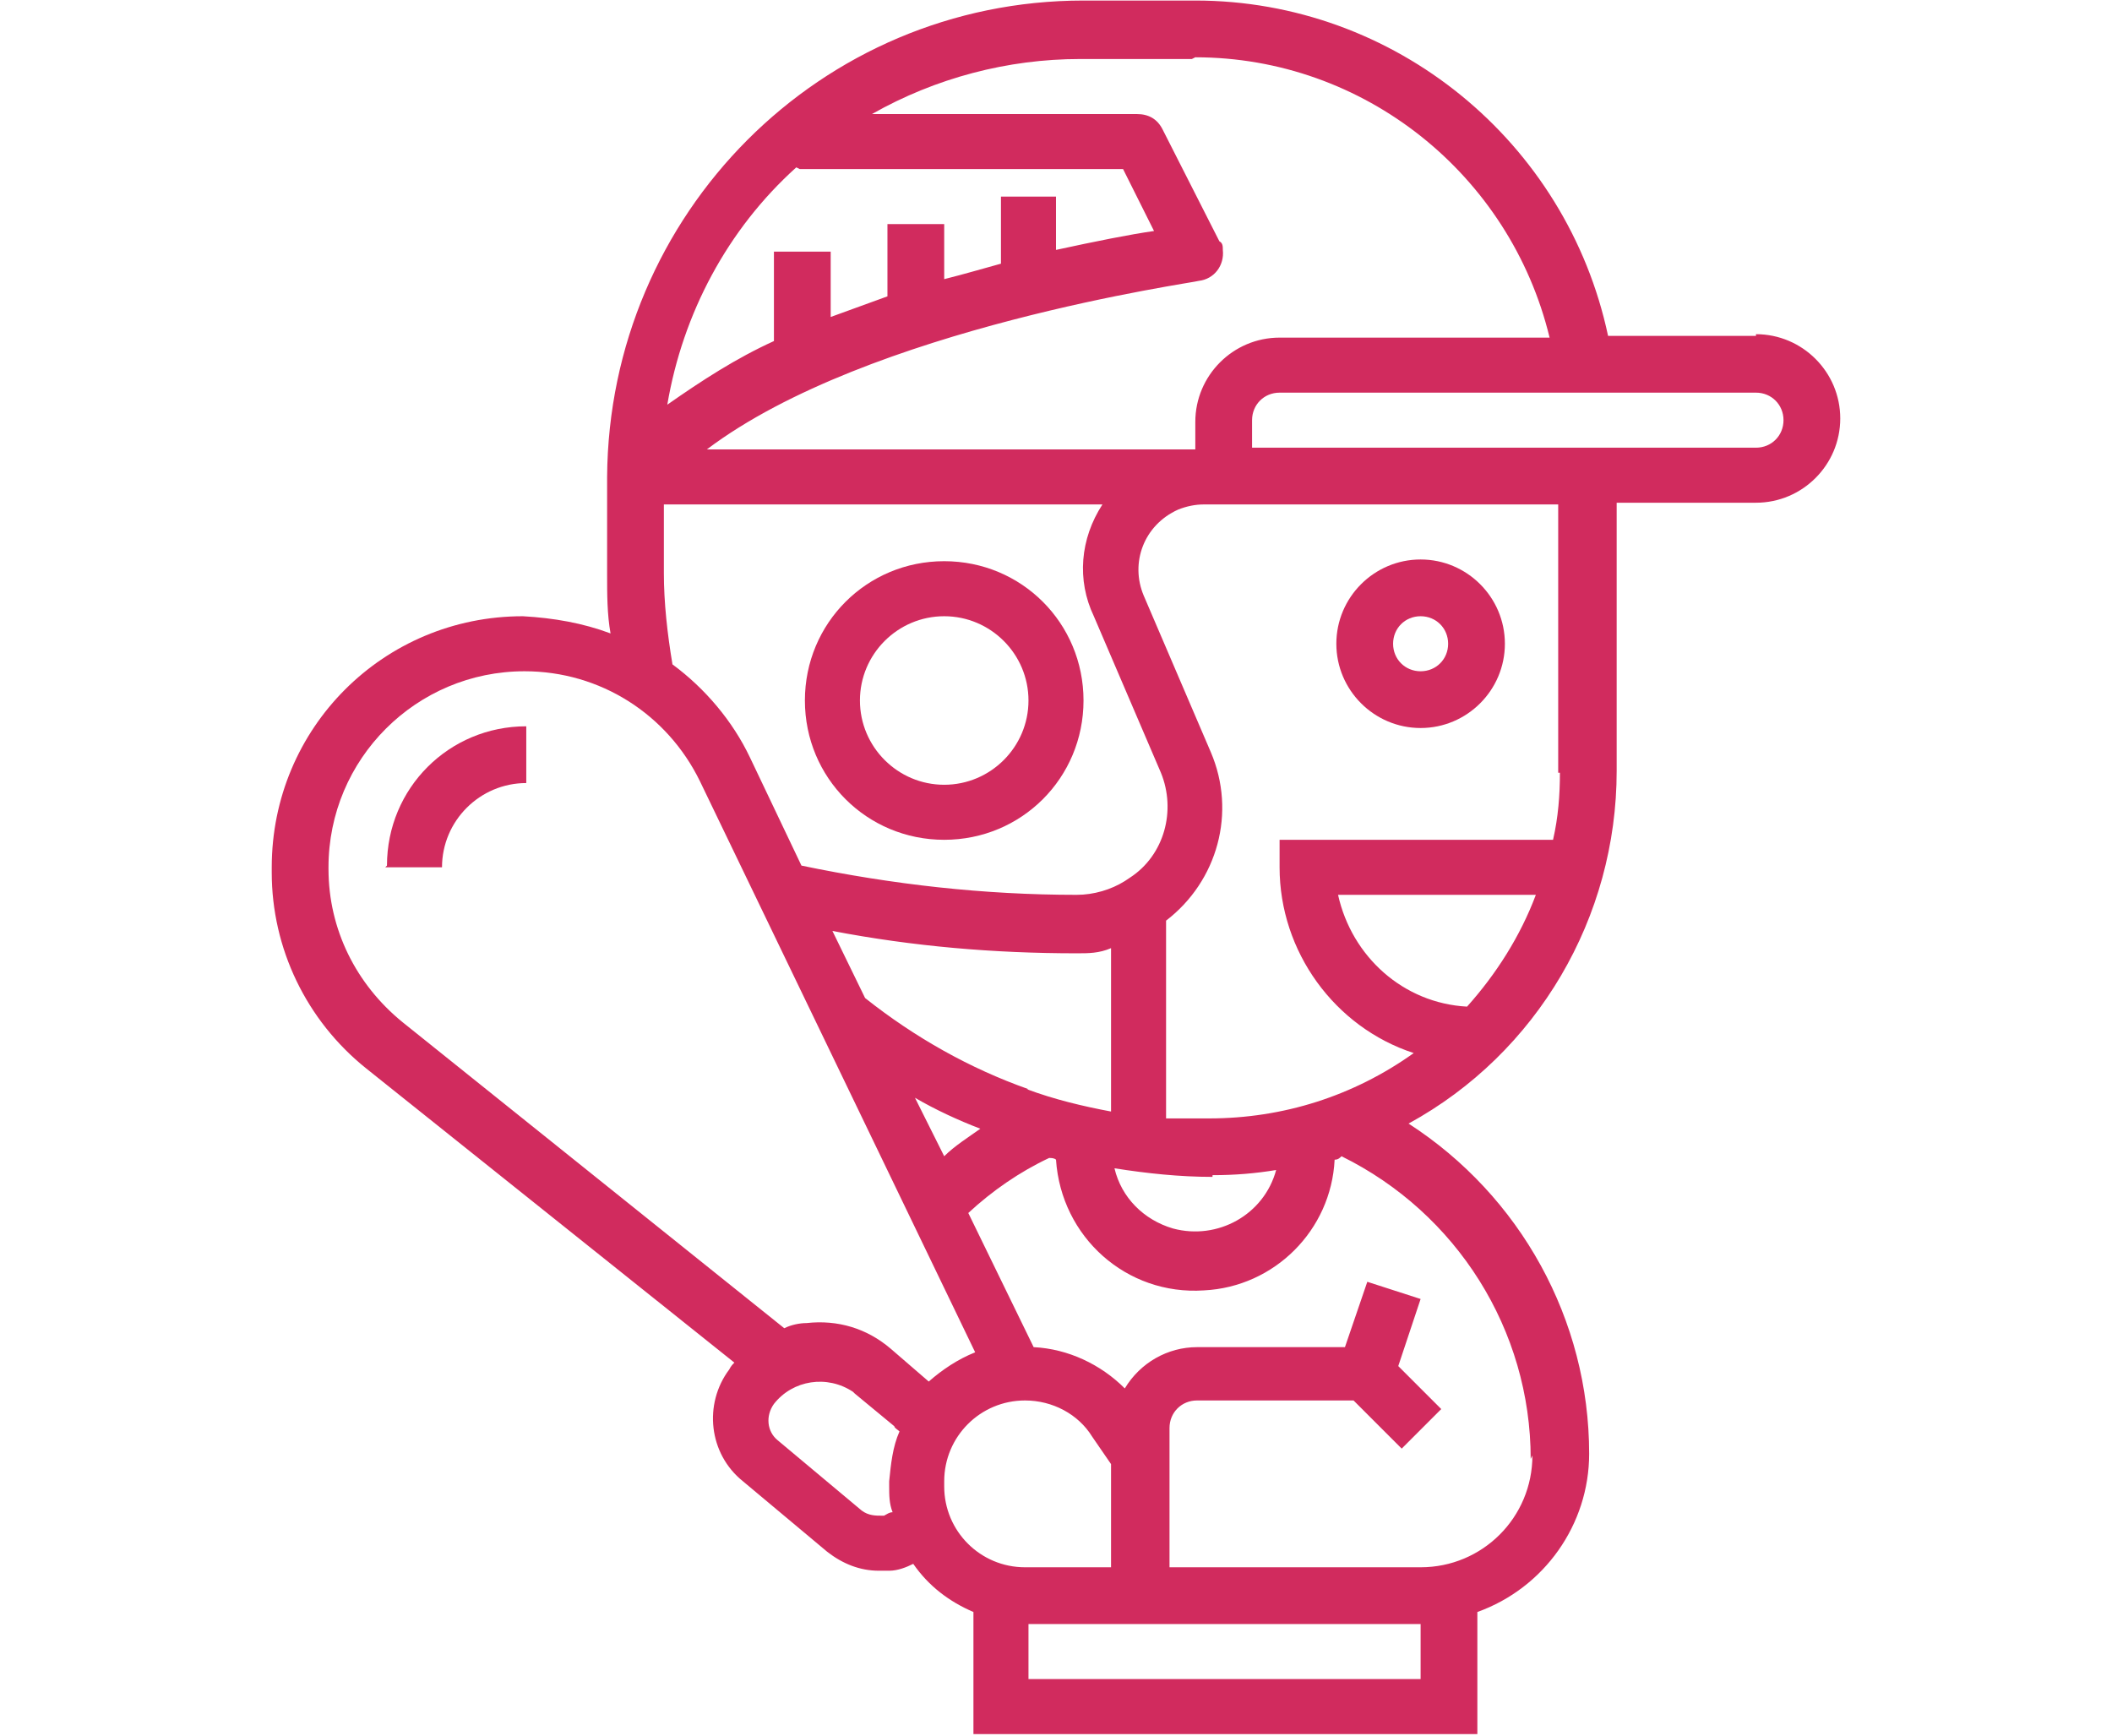
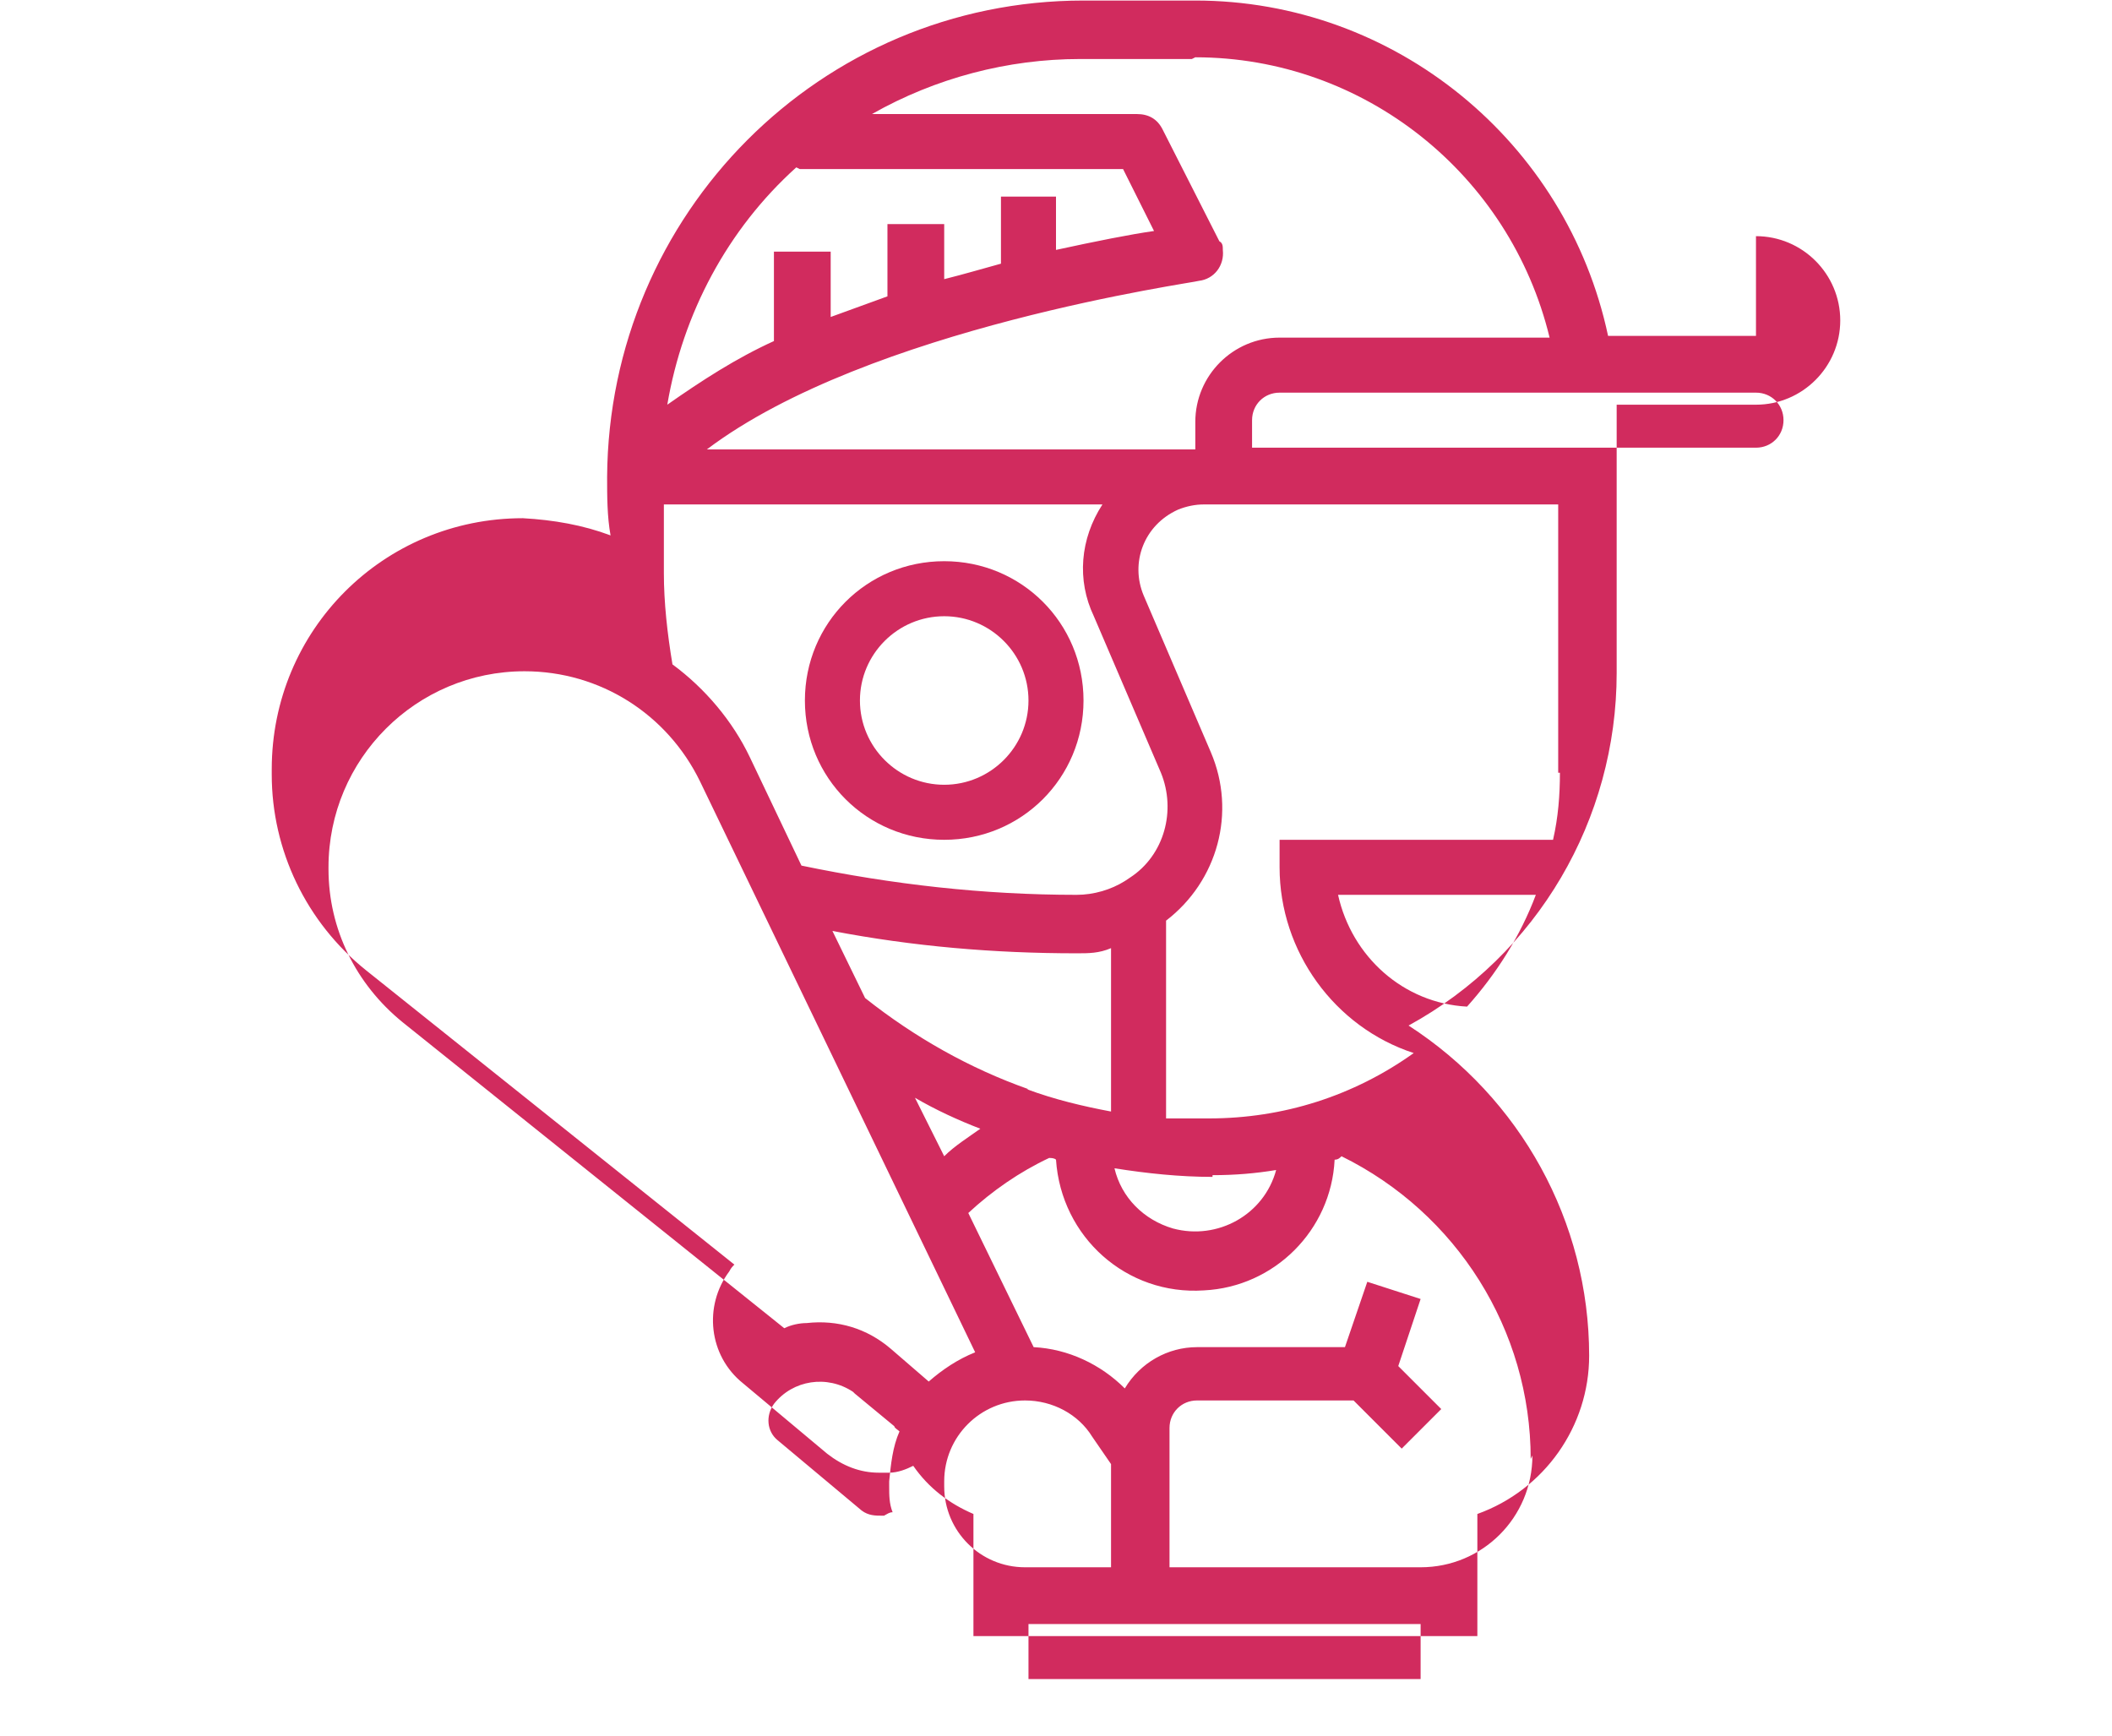
<svg xmlns="http://www.w3.org/2000/svg" width="43.3mm" height="35.6mm" version="1.1" viewBox="0 0 122.8 100.9">
  <defs>
    <style>
      .cls-1 {
        fill: #d12b5e;
      }
    </style>
  </defs>
  <g>
    <g id="_レイヤー_1" data-name="レイヤー_1">
      <g id="_グループ_22" data-name="グループ_22">
-         <path id="_パス_397" data-name="パス_397" class="cls-1" d="M82.6,42.3c2.7,0,4.9-2.2,4.9-4.9s-2.2-4.9-4.9-4.9c-2.7,0-4.9,2.2-4.9,4.9,0,2.7,2.2,4.9,4.9,4.9M82.6,35.8c.9,0,1.6.7,1.6,1.6s-.7,1.6-1.6,1.6c-.9,0-1.6-.7-1.6-1.6,0-.9.7-1.6,1.6-1.6" />
-         <path id="_パス_398" data-name="パス_398" class="cls-1" d="M102.1,19.5h-8.6C91.1,8.2,81.1,0,69.5,0h-6.5c-15.3,0-27.6,12.4-27.7,27.7v5.7c0,1.1,0,2.3.2,3.4-1.6-.6-3.3-.9-5.1-1-8.1,0-14.6,6.5-14.6,14.6v.3c0,4.4,2,8.6,5.5,11.4l21.4,17.1c-.1.1-.2.2-.3.4-1.5,2-1.2,4.9.8,6.5l4.9,4.1c.9.7,1.9,1.1,3,1.1.2,0,.4,0,.6,0,.5,0,1-.2,1.4-.4.9,1.3,2.1,2.2,3.5,2.8v7.1h29.3v-7.1c3.9-1.4,6.5-5.1,6.5-9.2,0-7.8-4-15-10.5-19.2,7.5-4.1,12.1-12,12.1-20.5v-15.6h8.1c2.7,0,4.9-2.2,4.9-4.9s-2.2-4.9-4.9-4.9h0ZM69.5,3.3c9.8,0,18.3,6.8,20.6,16.3h-15.7c-2.7,0-4.9,2.2-4.9,4.9v1.6h-28.4c9.4-7.1,28.4-9.7,28.6-9.8.9-.1,1.5-.9,1.4-1.8,0-.2,0-.4-.2-.5l-3.3-6.5c-.3-.6-.8-.9-1.5-.9h-15.4c3.7-2.1,7.9-3.2,12.1-3.2h6.5ZM46.5,9.8h18.8l1.8,3.6c-1.4.2-3.4.6-5.7,1.1v-3.1h-3.2v3.9c-1.1.3-2.1.6-3.3.9v-3.2h-3.3v4.2c-1.1.4-2.2.8-3.3,1.2v-3.8h-3.3v5.2c-2.2,1-4.2,2.3-6.2,3.7.9-5.3,3.5-10.2,7.5-13.8ZM38.6,33.3v-4h25.5c-1.3,2-1.5,4.4-.5,6.5l3.9,9.1c.9,2.2.2,4.8-1.8,6.1l-.3.2c-.8.5-1.8.8-2.8.8-5.4,0-10.7-.6-16-1.7l-3-6.3c-1-2.1-2.6-4-4.5-5.4-.3-1.8-.5-3.6-.5-5.3M53.2,63.8c1.2.7,2.5,1.3,3.8,1.8-.7.5-1.5,1-2.1,1.6l-1.7-3.4ZM70.5,68.3c1.3,0,2.5-.1,3.7-.3-.7,2.6-3.4,4.1-6,3.4-1.7-.5-3-1.8-3.4-3.5,1.9.3,3.8.5,5.7.5M59.8,63.3c-3.4-1.2-6.6-3-9.5-5.3l-1.9-3.9c4.7.9,9.4,1.3,14.2,1.3.7,0,1.3,0,2-.3v9.5c-1.6-.3-3.3-.7-4.9-1.3ZM19.1,50.7v-.3c0-6.3,5.1-11.4,11.4-11.4,4.4,0,8.3,2.5,10.2,6.4l16,33.2c-1,.4-1.9,1-2.7,1.7,0,0,0,0,0,0l-2.2-1.9c-1.4-1.2-3.1-1.7-4.9-1.5-.4,0-.9.1-1.3.3l-22.2-17.8c-2.7-2.2-4.3-5.4-4.3-8.9M51.3,88.1c-.4,0-.8,0-1.2-.3l-4.9-4.1c-.6-.5-.7-1.4-.2-2.1,1.1-1.4,3.1-1.7,4.6-.7,0,0,0,0,.1.1l2.3,1.9c0,.1.2.2.3.3-.4.9-.5,1.9-.6,2.9v.3c0,.5,0,1,.2,1.5-.2,0-.3.1-.5.2ZM54.9,86.4v-.3c0-2.6,2.1-4.7,4.7-4.7,1.6,0,3.1.8,3.9,2.1l1.1,1.6v6h-5c-2.6,0-4.7-2.1-4.7-4.7ZM82.6,97.6h-22.8v-3.2h22.8v3.2ZM89.1,84.6c0,3.6-2.9,6.5-6.5,6.5h-14.6v-8.1c0-.9.7-1.6,1.6-1.6h9.1l2.8,2.8,2.3-2.3-2.5-2.5,1.3-3.9-3.1-1-1.3,3.8h-8.6c-1.7,0-3.3.9-4.2,2.4-1.4-1.4-3.3-2.3-5.3-2.4l-3.8-7.8c1.4-1.3,3-2.4,4.7-3.2.1,0,.3,0,.4.1.3,4.5,4.1,7.9,8.6,7.6,4.1-.2,7.4-3.5,7.6-7.6.2,0,.3-.1.4-.2,6.7,3.3,11,10.1,11,17.6ZM85.3,58.5c-3.7-.2-6.7-2.9-7.5-6.5h11.5c-.9,2.4-2.3,4.6-4,6.5ZM90.7,44.9c0,1.3-.1,2.6-.4,3.9h-15.9v1.6c0,4.9,3.2,9.3,7.8,10.8-3.5,2.5-7.6,3.8-11.9,3.8-.8,0-1.6,0-2.5,0v-11.5c3-2.3,4.1-6.3,2.6-9.8l-3.9-9.1c-.8-1.9,0-4.1,2-5,.5-.2,1-.3,1.5-.3h20.6v15.6ZM102.1,26h-29.3v-1.6c0-.9.7-1.6,1.6-1.6h27.7c.9,0,1.6.7,1.6,1.6,0,.9-.7,1.6-1.6,1.6" />
+         <path id="_パス_398" data-name="パス_398" class="cls-1" d="M102.1,19.5h-8.6C91.1,8.2,81.1,0,69.5,0h-6.5c-15.3,0-27.6,12.4-27.7,27.7c0,1.1,0,2.3.2,3.4-1.6-.6-3.3-.9-5.1-1-8.1,0-14.6,6.5-14.6,14.6v.3c0,4.4,2,8.6,5.5,11.4l21.4,17.1c-.1.1-.2.2-.3.4-1.5,2-1.2,4.9.8,6.5l4.9,4.1c.9.7,1.9,1.1,3,1.1.2,0,.4,0,.6,0,.5,0,1-.2,1.4-.4.9,1.3,2.1,2.2,3.5,2.8v7.1h29.3v-7.1c3.9-1.4,6.5-5.1,6.5-9.2,0-7.8-4-15-10.5-19.2,7.5-4.1,12.1-12,12.1-20.5v-15.6h8.1c2.7,0,4.9-2.2,4.9-4.9s-2.2-4.9-4.9-4.9h0ZM69.5,3.3c9.8,0,18.3,6.8,20.6,16.3h-15.7c-2.7,0-4.9,2.2-4.9,4.9v1.6h-28.4c9.4-7.1,28.4-9.7,28.6-9.8.9-.1,1.5-.9,1.4-1.8,0-.2,0-.4-.2-.5l-3.3-6.5c-.3-.6-.8-.9-1.5-.9h-15.4c3.7-2.1,7.9-3.2,12.1-3.2h6.5ZM46.5,9.8h18.8l1.8,3.6c-1.4.2-3.4.6-5.7,1.1v-3.1h-3.2v3.9c-1.1.3-2.1.6-3.3.9v-3.2h-3.3v4.2c-1.1.4-2.2.8-3.3,1.2v-3.8h-3.3v5.2c-2.2,1-4.2,2.3-6.2,3.7.9-5.3,3.5-10.2,7.5-13.8ZM38.6,33.3v-4h25.5c-1.3,2-1.5,4.4-.5,6.5l3.9,9.1c.9,2.2.2,4.8-1.8,6.1l-.3.2c-.8.5-1.8.8-2.8.8-5.4,0-10.7-.6-16-1.7l-3-6.3c-1-2.1-2.6-4-4.5-5.4-.3-1.8-.5-3.6-.5-5.3M53.2,63.8c1.2.7,2.5,1.3,3.8,1.8-.7.5-1.5,1-2.1,1.6l-1.7-3.4ZM70.5,68.3c1.3,0,2.5-.1,3.7-.3-.7,2.6-3.4,4.1-6,3.4-1.7-.5-3-1.8-3.4-3.5,1.9.3,3.8.5,5.7.5M59.8,63.3c-3.4-1.2-6.6-3-9.5-5.3l-1.9-3.9c4.7.9,9.4,1.3,14.2,1.3.7,0,1.3,0,2-.3v9.5c-1.6-.3-3.3-.7-4.9-1.3ZM19.1,50.7v-.3c0-6.3,5.1-11.4,11.4-11.4,4.4,0,8.3,2.5,10.2,6.4l16,33.2c-1,.4-1.9,1-2.7,1.7,0,0,0,0,0,0l-2.2-1.9c-1.4-1.2-3.1-1.7-4.9-1.5-.4,0-.9.1-1.3.3l-22.2-17.8c-2.7-2.2-4.3-5.4-4.3-8.9M51.3,88.1c-.4,0-.8,0-1.2-.3l-4.9-4.1c-.6-.5-.7-1.4-.2-2.1,1.1-1.4,3.1-1.7,4.6-.7,0,0,0,0,.1.1l2.3,1.9c0,.1.2.2.3.3-.4.9-.5,1.9-.6,2.9v.3c0,.5,0,1,.2,1.5-.2,0-.3.1-.5.2ZM54.9,86.4v-.3c0-2.6,2.1-4.7,4.7-4.7,1.6,0,3.1.8,3.9,2.1l1.1,1.6v6h-5c-2.6,0-4.7-2.1-4.7-4.7ZM82.6,97.6h-22.8v-3.2h22.8v3.2ZM89.1,84.6c0,3.6-2.9,6.5-6.5,6.5h-14.6v-8.1c0-.9.7-1.6,1.6-1.6h9.1l2.8,2.8,2.3-2.3-2.5-2.5,1.3-3.9-3.1-1-1.3,3.8h-8.6c-1.7,0-3.3.9-4.2,2.4-1.4-1.4-3.3-2.3-5.3-2.4l-3.8-7.8c1.4-1.3,3-2.4,4.7-3.2.1,0,.3,0,.4.1.3,4.5,4.1,7.9,8.6,7.6,4.1-.2,7.4-3.5,7.6-7.6.2,0,.3-.1.4-.2,6.7,3.3,11,10.1,11,17.6ZM85.3,58.5c-3.7-.2-6.7-2.9-7.5-6.5h11.5c-.9,2.4-2.3,4.6-4,6.5ZM90.7,44.9c0,1.3-.1,2.6-.4,3.9h-15.9v1.6c0,4.9,3.2,9.3,7.8,10.8-3.5,2.5-7.6,3.8-11.9,3.8-.8,0-1.6,0-2.5,0v-11.5c3-2.3,4.1-6.3,2.6-9.8l-3.9-9.1c-.8-1.9,0-4.1,2-5,.5-.2,1-.3,1.5-.3h20.6v15.6ZM102.1,26h-29.3v-1.6c0-.9.7-1.6,1.6-1.6h27.7c.9,0,1.6.7,1.6,1.6,0,.9-.7,1.6-1.6,1.6" />
        <path id="_パス_399" data-name="パス_399" class="cls-1" d="M54.9,48.8c4.5,0,8.1-3.6,8.1-8.1,0-4.5-3.6-8.1-8.1-8.1-4.5,0-8.1,3.6-8.1,8.1h0c0,4.5,3.6,8.1,8.1,8.1M54.9,35.8c2.7,0,4.9,2.2,4.9,4.9,0,2.7-2.2,4.9-4.9,4.9-2.7,0-4.9-2.2-4.9-4.9,0-2.7,2.2-4.9,4.9-4.9" />
-         <path id="_パス_400" data-name="パス_400" class="cls-1" d="M22.4,50.4h3.3c0-2.7,2.2-4.9,4.9-4.9v-3.3c-4.5,0-8.1,3.6-8.1,8.1" />
      </g>
    </g>
  </g>
</svg>